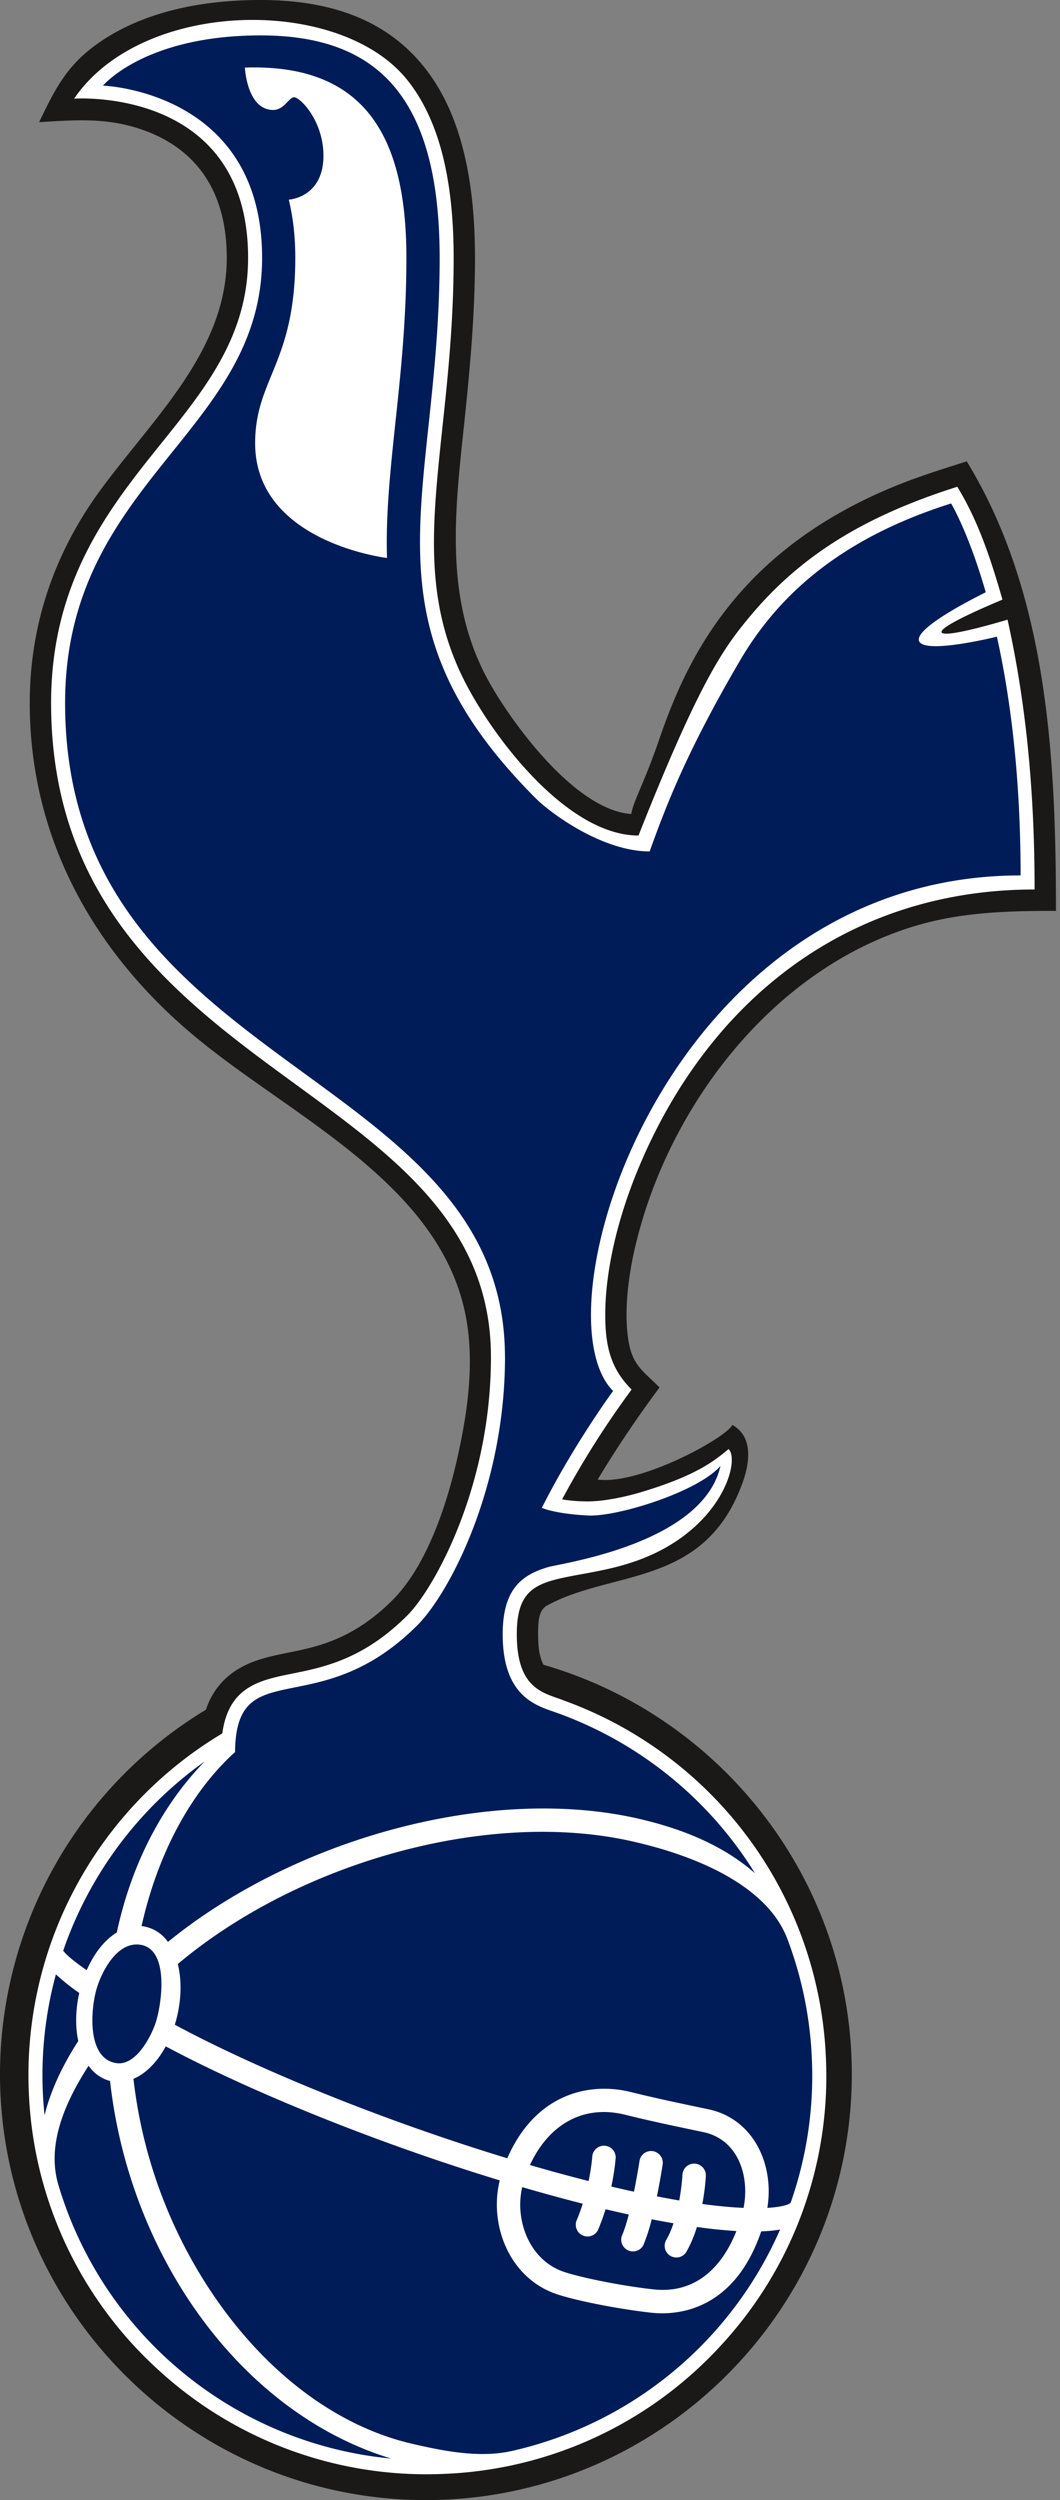
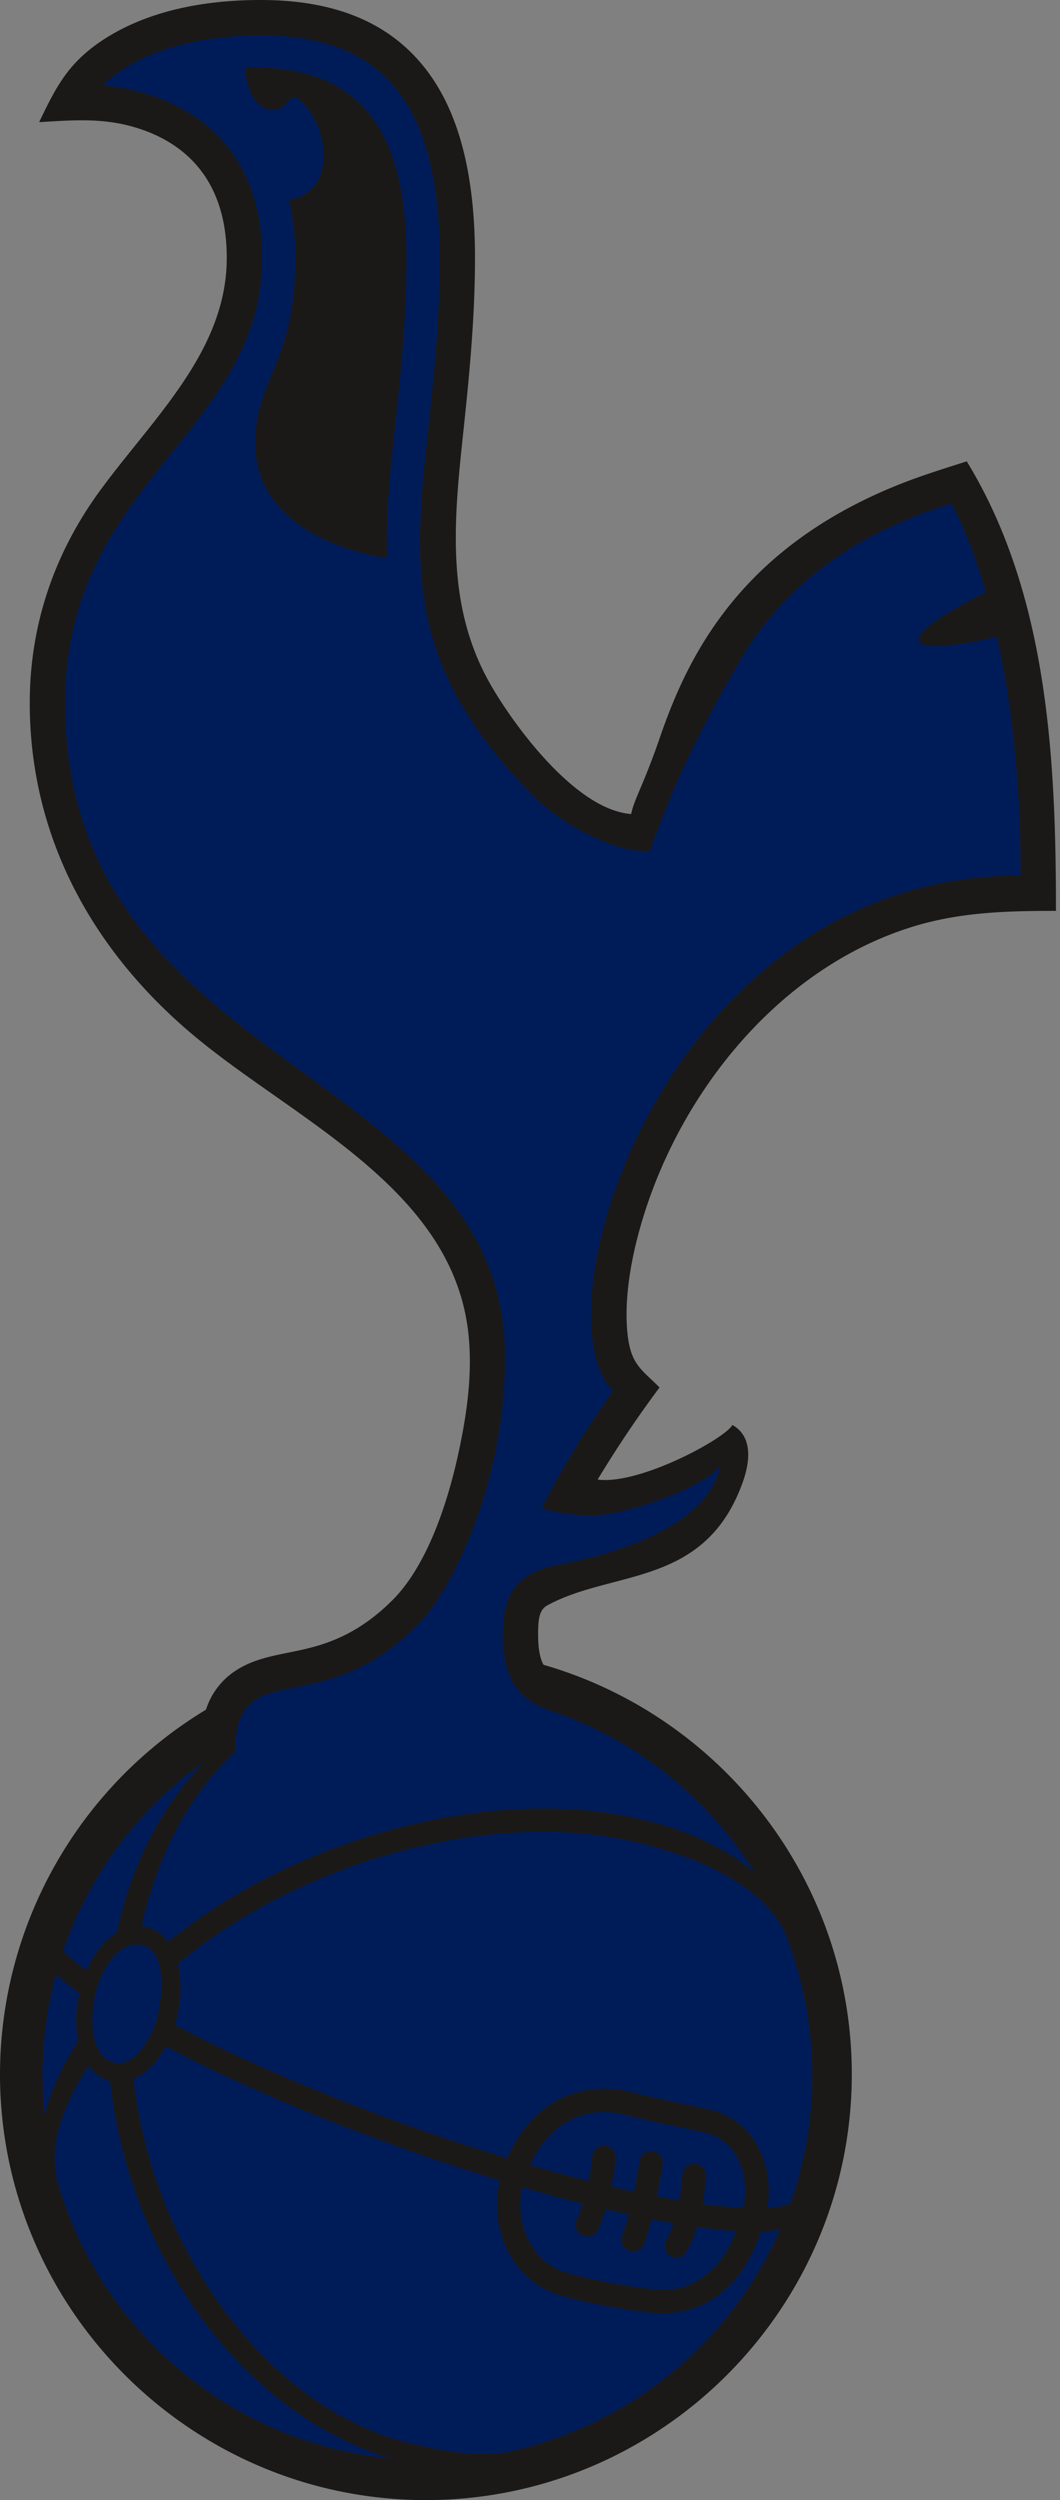
<svg xmlns="http://www.w3.org/2000/svg" width="212" height="500" fill="none">
  <rect width="100%" height="100%" fill="#808080" stroke="none" />
  <path fill="#1B1918" fill-rule="evenodd" d="M108.72 332.95c35.53 10.26 61.64 43.11 61.64 81.87 0 46.91-38.26 85.18-85.18 85.18C38.27 500 0 461.73 0 414.82a85.28 85.28 0 0 1 41.2-72.9 14.52 14.52 0 0 1 5.96-7.82c3.2-2.1 6.78-2.83 10.47-3.58 5.79-1.16 12.98-2.63 20.85-10.49 6.75-6.73 10.7-18.6 12.8-27.61 2.19-9.52 3.77-19.96 1.78-29.67-5.45-26.5-35.39-39.68-54.64-55.93-19.97-16.84-32.47-39.48-32.47-66.22 0-15.7 4.94-30.04 14.12-42.57C30.72 83.5 45.35 70.15 45.35 51.58c0-18.14-11.21-24.41-19.99-26.55-5.92-1.43-11.52-.95-17.53-.6 3.33-6.93 5.7-11.74 12.61-16.34C26.72 3.92 36.72 0 52.13 0c14.5 0 25.25 4.27 32.48 13.14C91.62 21.73 95 34.44 95 51.58c0 11.52-1.07 22.92-2.29 34.37-1.86 17.47-3.73 34.74 5.2 50.6 4.43 7.9 17.03 25.42 28.33 26.25.5-2.76 2.57-6.08 5.63-15 5.45-15.9 15.58-37.83 47.58-50.76 4.55-1.84 9.22-3.28 13.9-4.77 16.25 26.58 17.84 59.58 17.84 89.9-9.71 0-19.12.23-28.57 3.14-27.86 8.56-48.43 35.3-55.3 62.87v.02c-.19.73-.37 1.5-.54 2.3-1 4.6-1.47 8.79-1.47 12.4v.02c0 2.07.15 3.92.43 5.49.83 4.68 2.88 5.78 6.17 9.07a225.87 225.87 0 0 0-12.38 18.42c8.38 1.12 25.5-8.2 26.95-10.92 4.02 2.26 3.62 7.19 2.01 11.62-7.58 20.9-25.97 17.3-39.05 24.48-1.6.88-1.82 2.83-1.82 5.77 0 3.06.43 4.94 1.09 6.1Z" clip-rule="evenodd" />
-   <path fill="#fff" fill-rule="evenodd" d="M14.83 19.73s34.79-2.52 34.79 31.85c0 15.46-8.42 25.95-17.33 37.04-10.34 12.88-22.07 27.48-22.07 51.98 0 40.55 26.05 59.58 49.04 76.36 20.02 14.62 38.93 28.43 38.93 54.44 0 26.15-11.47 46.42-16.7 51.65-8.78 8.78-16.7 10.38-23.04 11.66-6.53 1.32-12.7 2.58-13.99 11.96a79.57 79.57 0 0 0-38.7 71.63 79.26 79.26 0 0 0 25.65 55.42 79.24 79.24 0 0 0 57.31 21.04 79.28 79.28 0 0 0 55.42-25.64 79.23 79.23 0 0 0 21.05-57.31 79.5 79.5 0 0 0-52.55-71.77l.12.04-.42-.17-.72-.25c-3.87-1.34-8.26-2.86-8.26-12.81 0-9.65 4.38-10.45 13.09-12.05 5.18-.95 11.52-2.1 17.73-5.9 11.07-6.76 13.56-17.09 11.54-19.1-2.74 2.25-6.18 5.2-17.3 8.56-4.02 1.21-8.06 1.91-10.8 1.91-2.26 0-3.96-.19-5.2-.41a181.45 181.45 0 0 1 13.9-21.96c-4.29-4.29-5.27-8.87-5.27-14.98 0-7.79 1.98-18.01 6.57-29.11 13.81-33.33 41.52-55.92 79.3-55.92 0-18.22-1.46-36.14-5.41-53.96-.43.12-12.9 3.9-13.2 2.49-.28-1.32 10.87-5.94 12.18-6.5-2.25-7.83-4.74-15.56-9.03-22.57-18.74 5.93-31.36 13.85-41.38 25.82-5.26 6.29-10.08 12.84-22.38 43.93-14.82 0-30.45-21.26-35.77-32.91-7-15.31-5.45-29.86-3.45-48.7 1.06-9.9 2.25-21.1 2.25-33.91 0-16.14-3.07-27.97-9.42-35.76C67.7-.86 28.4-.22 14.83 19.72Z" clip-rule="evenodd" />
  <path fill="#001C58" fill-rule="evenodd" d="M101 271.4c0 26.05-11.1 47.22-17.53 53.64-19.88 19.89-36.29 5.4-36.46 25.36-9.03 8.17-15.52 20.6-18.7 34.8a7.46 7.46 0 0 1 5.28 3.17c25.26-20.59 64.15-31.41 93.87-24.7 9.45 2.14 17.47 5.63 23.54 10.97a77.29 77.29 0 0 0-39.58-32.07c-3.91-1.4-10.88-3.01-10.88-15.72 0-8.89 3.65-11.85 9.11-13.45 2.61-.76 30.92-4.65 34.45-20.23-4.57 5.24-20.73 10.21-26.47 9.92-6.72-.34-9.26-1.53-9.26-1.53 6.35-12.63 14.25-23.38 14.25-23.38-15.86-15.87 10.84-103.1 81.5-103.1 0-20.23-2.14-36.01-4.74-47.75-1.68.41-14.99 3.55-15.6.75-.54-2.48 9.8-7.86 13.37-9.63-3.48-12.09-6.93-17.76-6.93-17.76-23.66 7.46-35.4 19.75-42.29 31.53-10.75 18.39-14.76 29.07-18 38.06-9.61 0-20-7.84-22.7-10.54-36.17-36.16-19.3-60.1-19.3-108.16 0-32.38-12.58-44.5-35.8-44.5S20.6 17.13 20.6 17.13s31.82 1.03 31.82 34.45c0 34.99-39.4 44.64-39.4 89.02 0 36.94 22 55.07 43.98 71.24 22 16.18 43.99 30.41 43.99 59.56ZM59.06 51.58c0-4.29-.46-8.16-1.3-11.65 0 0 6.93-.37 6.93-8.8 0-6.94-4.64-11.68-5.88-11.68-1 0-1.98 2.54-4.16 2.54-5.28 0-5.67-8.47-5.67-8.47 24.6-.84 32.3 14.6 32.3 38.07 0 12.3-1.16 23.25-2.2 32.91-1.01 9.54-1.95 18.42-1.68 27.09 0 0-26.37-3.11-26.37-22.95 0-12.88 8.03-16.01 8.03-37.06Zm-37.05 364.6a7.53 7.53 0 0 1-4.29-3.05c-5.73 8.85-8.15 16.75-6.04 23.85a77.05 77.05 0 0 0 66.57 54.72c-30.08-9.14-52.34-40.48-56.24-75.52Zm-6.16-17.6a44.07 44.07 0 0 1-4.67-3.72 76.96 76.96 0 0 0-2.27 28.18c1.17-4.77 3.46-9.76 6.74-14.85-.63-2.97-.53-6.36.2-9.61Zm1.49-4.55c1.29-2.93 3.24-5.84 6.02-7.55 2.86-13.34 8.84-25.23 17.58-34.21a77.26 77.26 0 0 0-28.3 37.85c.69.96 2.54 2.4 4.7 3.91Zm112.88 68.49c-6.52-.72-15.23-2.44-19.03-3.76-9.26-3.2-13.45-13.72-11.24-22.7-23.89-7.28-49.18-17.4-66.8-26.8-1.46 2.68-3.59 5.27-6.46 6.49a96.66 96.66 0 0 0 14.84 41.52c10.75 16.59 25.39 27.96 41.2 31.54 5.6 1.27 12.94 2.84 19.49 1.4a77.07 77.07 0 0 0 53.8-44.32c-1.13.2-2.4.32-3.78.37-5.54 16.22-17.2 16.8-22.02 16.26Zm27.2-74.87c-3.54-9.28-15.39-15.87-31-19.4-28.85-6.52-66.75 4.25-90.86 24.54.92 3.7.65 8.11-.6 12.14 17.38 9.34 42.65 19.46 66.5 26.71 5.6-12.88 16.35-15.34 24.73-13.24 5.24 1.3 10.5 2.39 15.78 3.5 8.95 2.1 12.88 11.21 11.5 19.66 2.92-.17 4.34-.66 4.67-1.05a76.72 76.72 0 0 0 4.24-28.58 76.7 76.7 0 0 0-4.95-24.28Zm-44.7 66.68c3.08 1.07 11.24 2.79 18.01 3.53 7.43.82 13.24-3.31 16.55-11.67a99.21 99.21 0 0 1-7.9-.81 24.22 24.22 0 0 1-2.03 4.84 2.34 2.34 0 1 1-4.06-2.32c.56-.99 1.03-2.1 1.41-3.26-1.45-.25-2.91-.52-4.36-.8a36.58 36.58 0 0 1-1.66 5.16 2.35 2.35 0 0 1-4.3-1.87c.49-1.1.95-2.61 1.38-4.24-1.56-.34-3.1-.7-4.65-1.06a45.04 45.04 0 0 1-1.53 4.2 2.35 2.35 0 0 1-4.31-1.83c.5-1.18.92-2.35 1.28-3.48-3.95-1-8-2.11-12.11-3.31-1.53 6.63 1.43 14.57 8.28 16.92Zm35.99-12.77c1.25-6.19-.96-13.5-7.8-15.1-5.3-1.12-10.6-2.21-15.85-3.52-8.18-2.05-15.2 1.7-19.07 10.05 3.98 1.16 7.9 2.23 11.73 3.2.62-2.98.75-5.04.75-5.08a2.35 2.35 0 0 1 4.67.28c0 .17-.16 2.53-.87 5.9 1.5.36 3.01.71 4.53 1.03.66-3.3 1.1-6.09 1.1-6.14a2.34 2.34 0 1 1 4.63.7c-.03.23-.46 3.02-1.15 6.38 1.57.3 3.06.58 4.47.82.52-2.84.64-5.1.64-5.14a2.34 2.34 0 0 1 4.68.22c-.01.2-.13 2.57-.7 5.62 3.25.44 5.98.68 8.24.78Zm-120.5-52.6c-4.76-.87-8.01 5.47-9 9.18-1.04 3.91-1.83 13.4 3.92 14.45 3.84.7 6.8-4.76 7.87-7.67 1.28-3.5 3.04-14.9-2.78-15.96Z" clip-rule="evenodd" />
</svg>